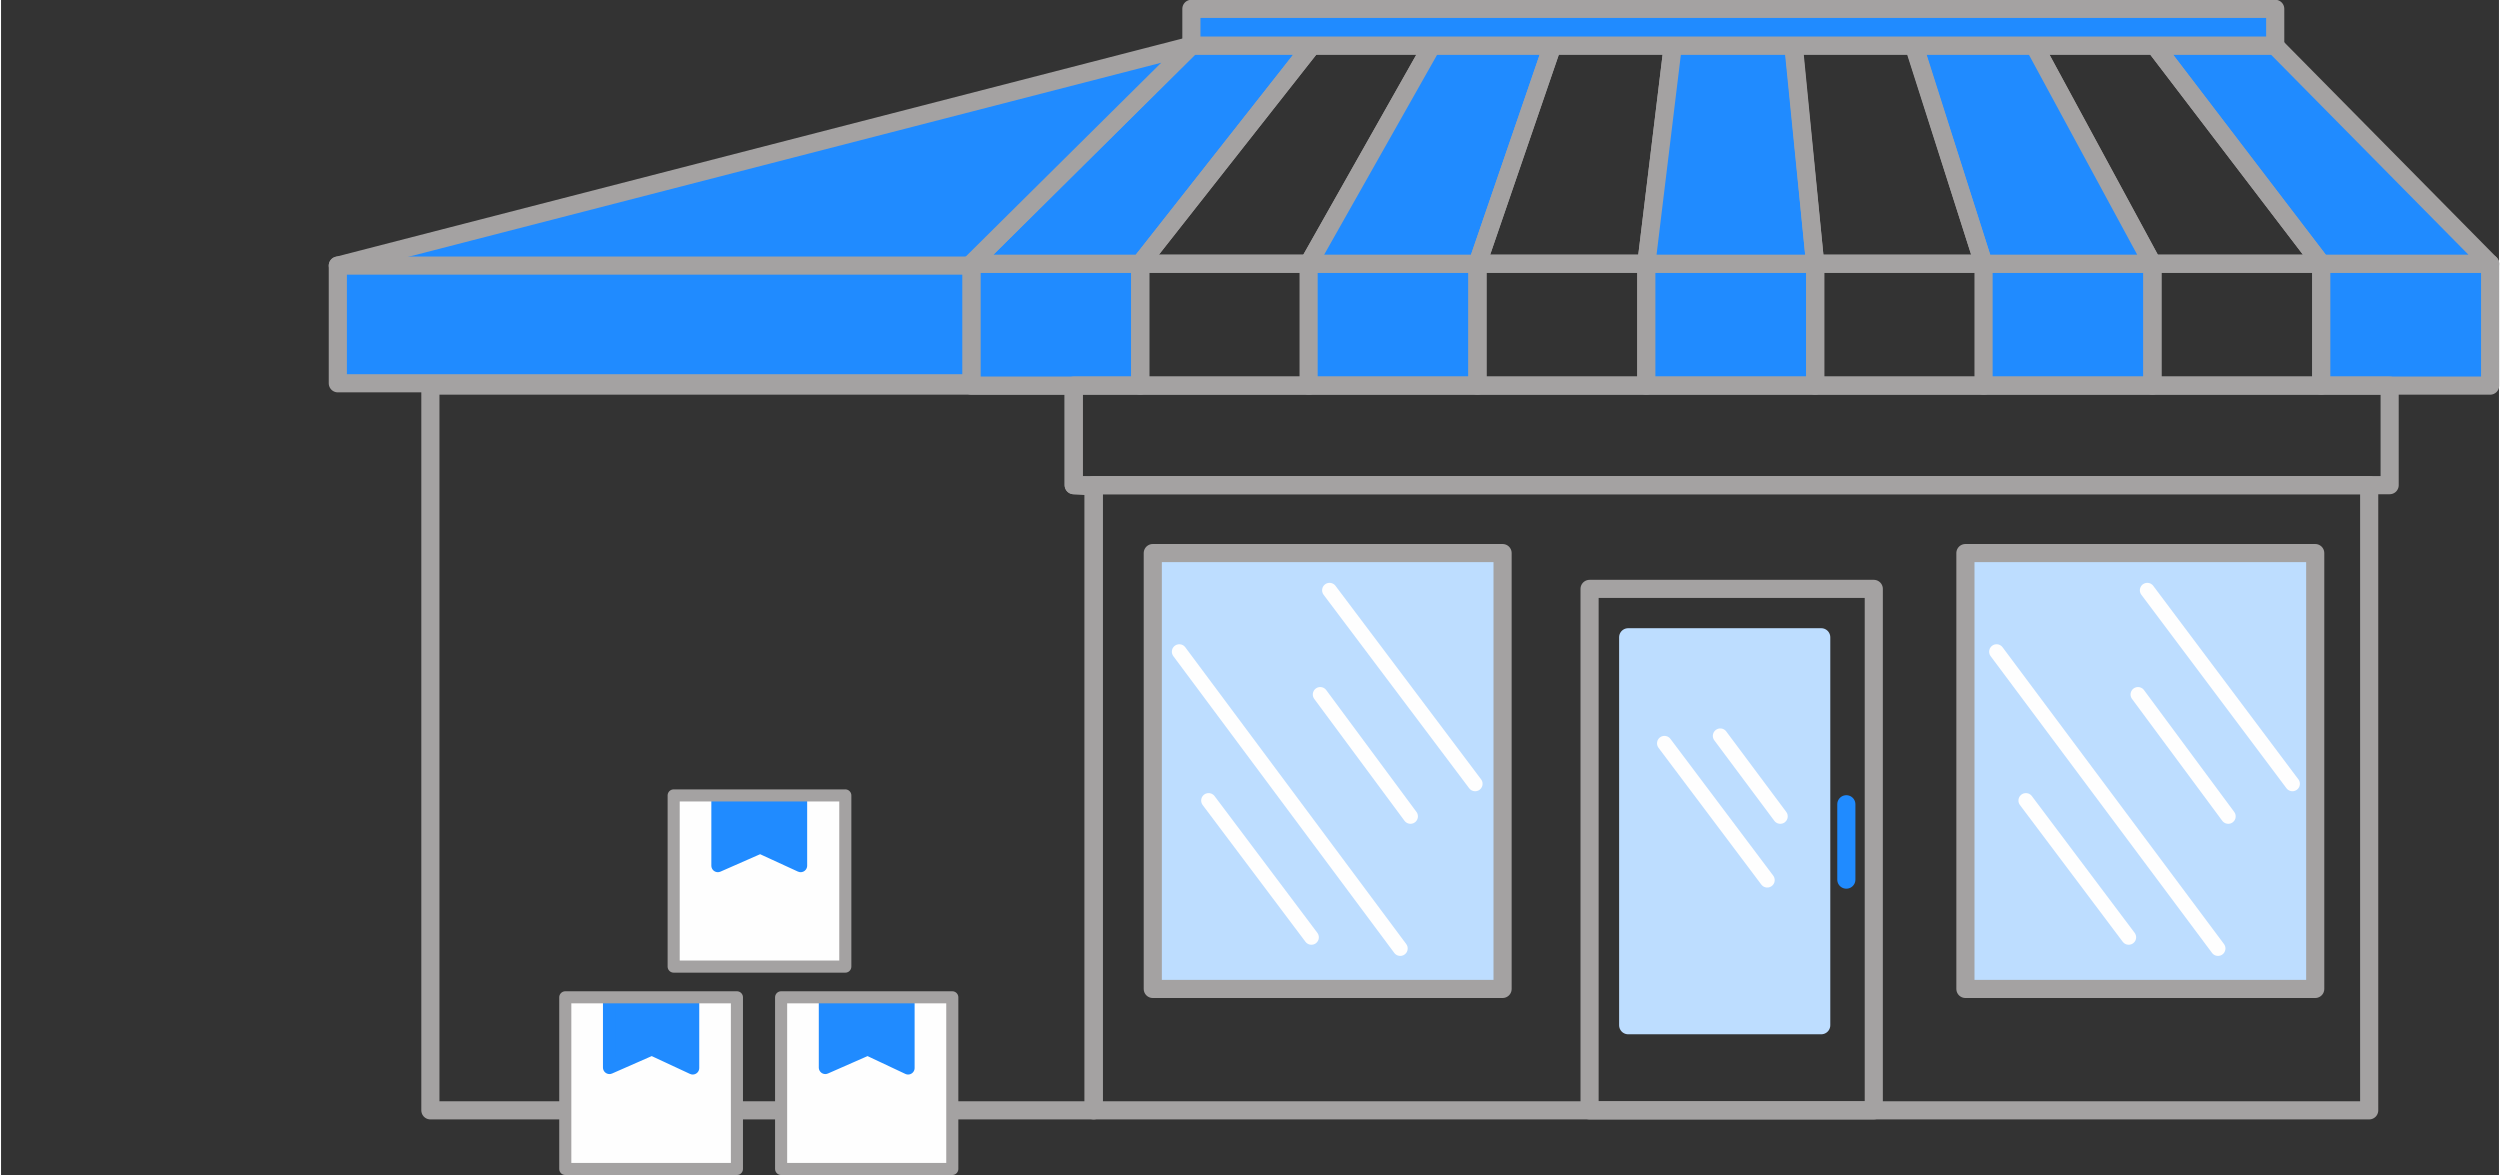
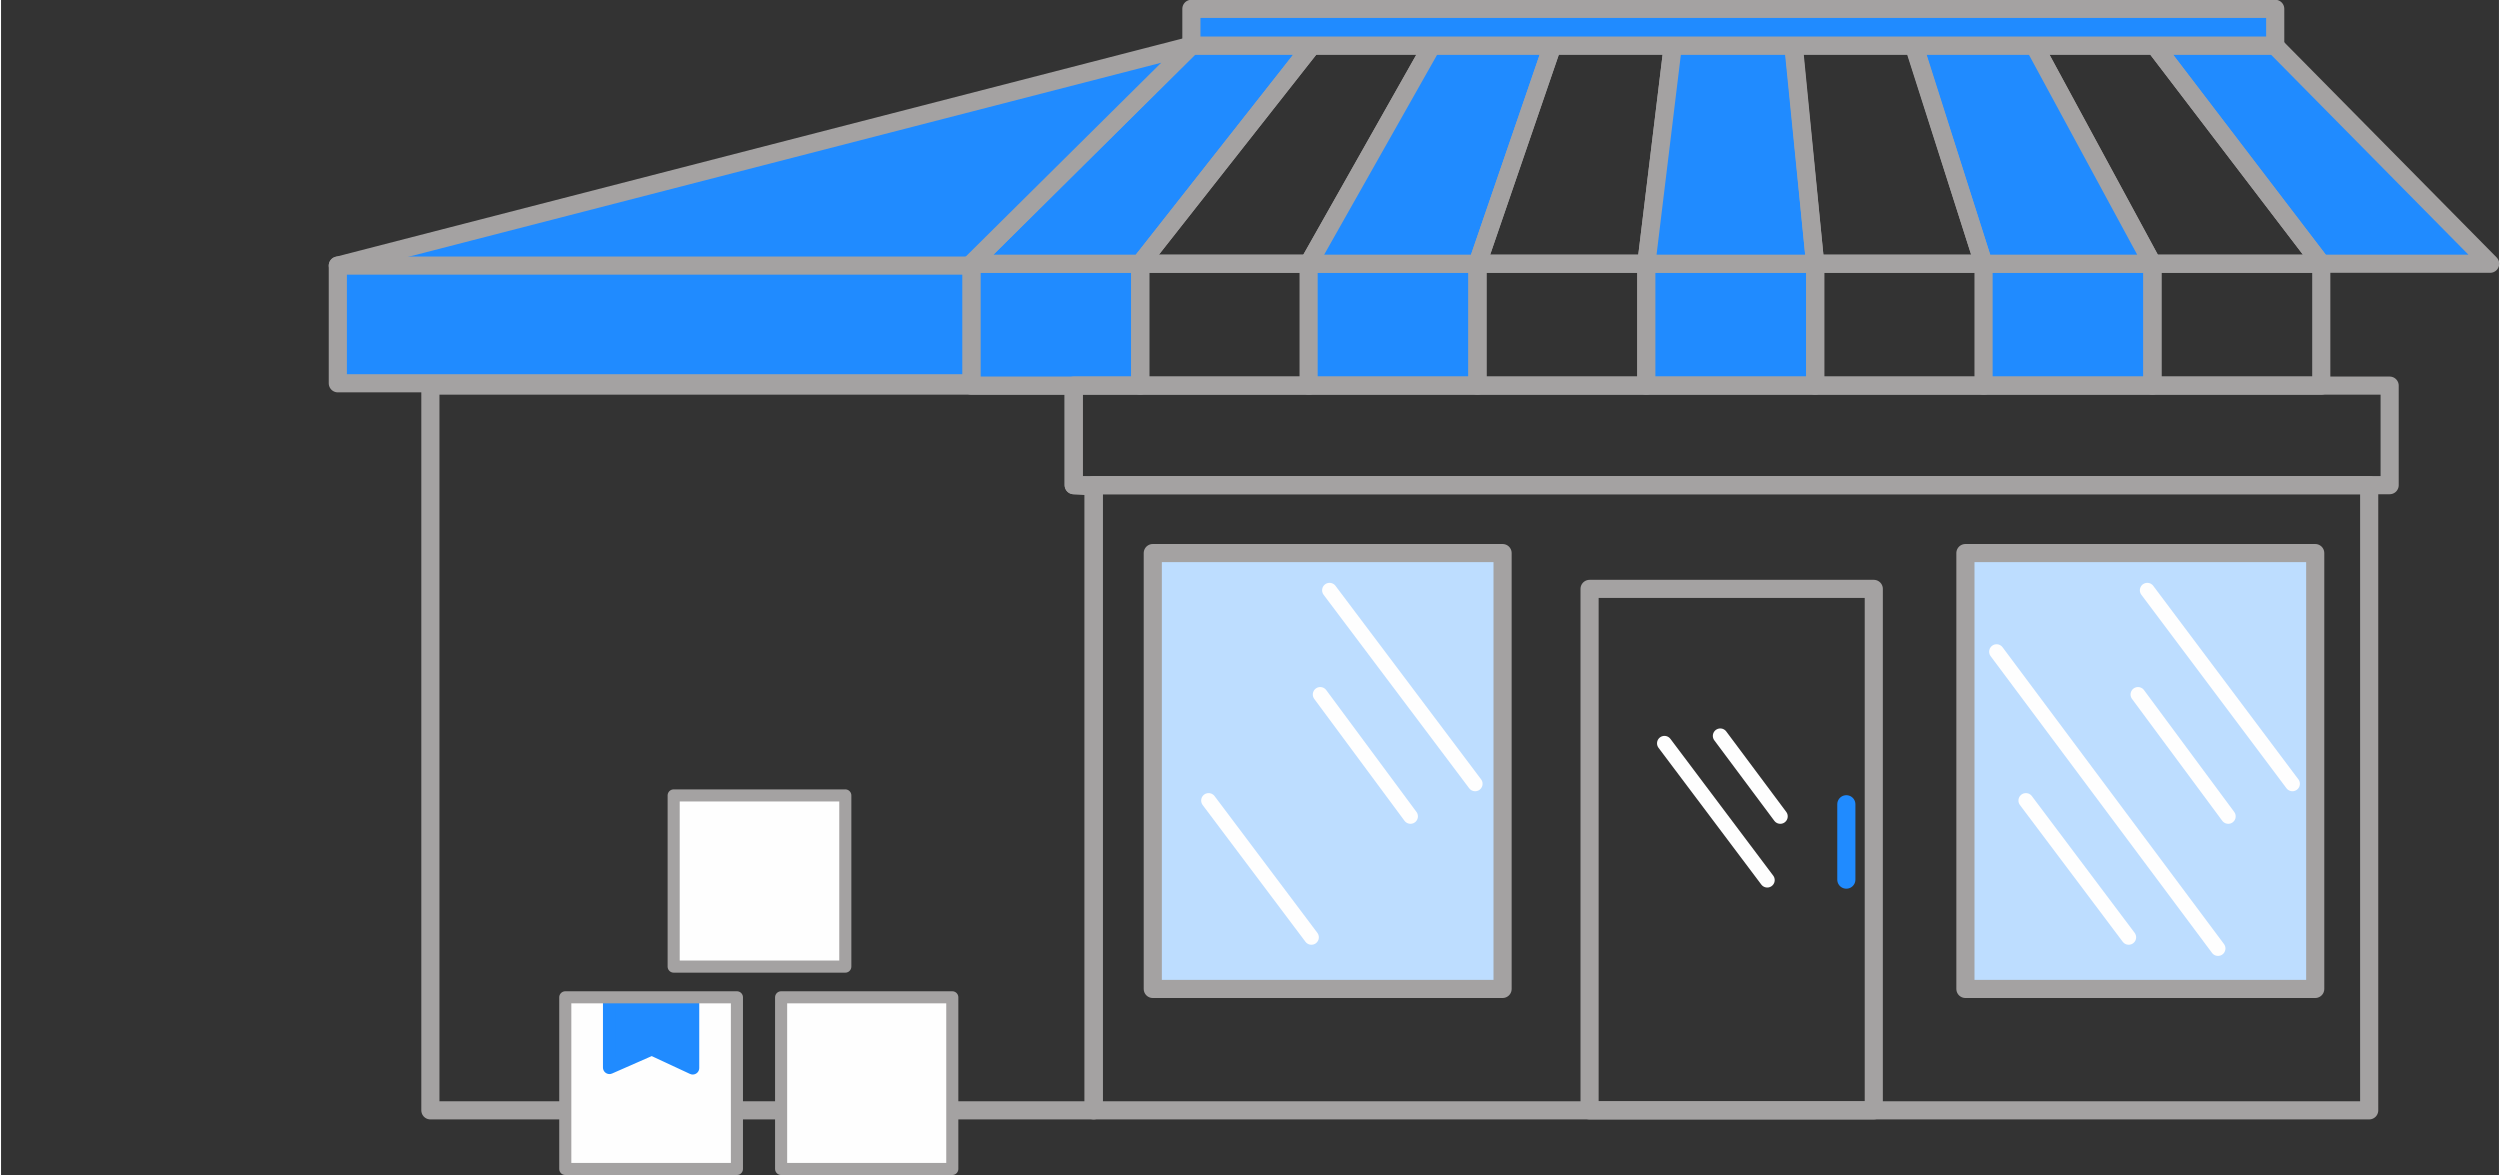
<svg xmlns="http://www.w3.org/2000/svg" id="svg155" viewBox="0 0 53.7 25.26" style="shape-rendering:geometricPrecision; text-rendering:geometricPrecision; image-rendering:optimizeQuality; fill-rule:evenodd; clip-rule:evenodd" height="188px" width="400px" xml:space="preserve">
  <rect x="0" y="0" width="53.7" height="25.26" fill="#333333" stroke="none" />
  <defs id="defs16">
    <style id="style2" type="text/css">  .str5 {stroke:#208BFF;stroke-width:0.28;stroke-linecap:round;stroke-linejoin:round;stroke-miterlimit:22.926} .str6 {stroke:#A4A2A2;stroke-width:0.26;stroke-linecap:round;stroke-linejoin:round;stroke-miterlimit:22.926} .str2 {stroke:#208BFF;stroke-width:0.39;stroke-linecap:round;stroke-linejoin:round;stroke-miterlimit:22.926} .str0 {stroke:#A4A2A2;stroke-width:0.39;stroke-linecap:round;stroke-linejoin:round;stroke-miterlimit:22.926} .str1 {stroke:#BDDDFF;stroke-width:0.39;stroke-linecap:round;stroke-linejoin:round;stroke-miterlimit:22.926} .str4 {stroke:#A4A2A2;stroke-width:0.19;stroke-linecap:round;stroke-linejoin:round;stroke-miterlimit:22.926} .str3 {stroke:#FEFEFE;stroke-width:0.32;stroke-linecap:round;stroke-linejoin:round;stroke-miterlimit:22.926} .fil0 {fill:none} .fil3 {fill:#FEFEFE} .fil1 {fill:#208BFF} .fil2 {fill:#BDDDFF}  </style>
    <clipPath id="id0">
      <path id="path4" d="M4.81 15.68l3.69 0 0 3.68 -3.69 0 0 -3.68z" />
    </clipPath>
    <clipPath id="id1">
      <path id="path7" d="M12.13 21.44l3.69 0 0 3.69 -3.69 0 0 -3.69z" />
    </clipPath>
    <clipPath id="id2">
-       <path id="path10" d="M16.77 21.44l3.68 0 0 3.69 -3.68 0 0 -3.69z" />
+       <path id="path10" d="M16.77 21.44z" />
    </clipPath>
    <clipPath id="id3">
-       <path id="path13" d="M14.46 17.1l3.69 0 0 3.68 -3.69 0 0 -3.68z" />
-     </clipPath>
+       </clipPath>
  </defs>
  <g id="Слой_x0020_1">
    <polygon style="fill:none;stroke:#a4a2a2;stroke-width:0.39;stroke-linecap:round;stroke-linejoin:round;stroke-miterlimit:22.926" id="polygon19" points="23.49,10.46 23.49,23.87 9.23,23.87 9.23,8.29 23.06,8.29 23.06,10.43 " class="fil0 str0" />
    <rect style="fill:#208bff;stroke:#a4a2a2;stroke-width:0.39;stroke-linecap:round;stroke-linejoin:round;stroke-miterlimit:22.926" id="rect21" height="2.62" width="3.63" y="5.67" x="20.86" class="fil1 str0" />
    <rect style="fill:none;stroke:#a4a2a2;stroke-width:0.39;stroke-linecap:round;stroke-linejoin:round;stroke-miterlimit:22.926" id="rect23" height="2.62" width="3.63" y="5.67" x="24.49" class="fil0 str0" />
    <rect style="fill:#208bff;stroke:#a4a2a2;stroke-width:0.39;stroke-linecap:round;stroke-linejoin:round;stroke-miterlimit:22.926" id="rect25" height="2.62" width="3.63" y="5.67" x="28.11" class="fil1 str0" />
    <rect style="fill:none;stroke:#a4a2a2;stroke-width:0.39;stroke-linecap:round;stroke-linejoin:round;stroke-miterlimit:22.926" id="rect27" height="2.62" width="3.63" y="5.67" x="31.74" class="fil0 str0" />
    <rect style="fill:#208bff;stroke:#a4a2a2;stroke-width:0.39;stroke-linecap:round;stroke-linejoin:round;stroke-miterlimit:22.926" id="rect29" height="2.62" width="3.63" y="5.67" x="35.37" class="fil1 str0" />
    <rect style="fill:none;stroke:#a4a2a2;stroke-width:0.39;stroke-linecap:round;stroke-linejoin:round;stroke-miterlimit:22.926" id="rect31" height="2.62" width="3.63" y="5.67" x="39" class="fil0 str0" />
    <rect style="fill:#208bff;stroke:#a4a2a2;stroke-width:0.39;stroke-linecap:round;stroke-linejoin:round;stroke-miterlimit:22.926" id="rect33" height="2.62" width="3.63" y="5.67" x="42.62" class="fil1 str0" />
    <rect style="fill:none;stroke:#a4a2a2;stroke-width:0.39;stroke-linecap:round;stroke-linejoin:round;stroke-miterlimit:22.926" id="rect35" height="2.62" width="3.63" y="5.67" x="46.25" class="fil0 str0" />
-     <rect style="fill:#208bff;stroke:#a4a2a2;stroke-width:0.39;stroke-linecap:round;stroke-linejoin:round;stroke-miterlimit:22.926" id="rect37" height="2.62" width="3.63" y="5.67" x="49.88" class="fil1 str0" />
    <polygon style="fill:#208bff;stroke:#a4a2a2;stroke-width:0.39;stroke-linecap:round;stroke-linejoin:round;stroke-miterlimit:22.926" id="polygon39" points="20.86,5.67 25.59,0.98 28.18,0.98 24.49,5.67 " class="fil1 str0" />
    <polygon style="fill:none;stroke:#a4a2a2;stroke-width:0.39;stroke-linecap:round;stroke-linejoin:round;stroke-miterlimit:22.926" id="polygon41" points="24.49,5.67 28.18,0.98 30.76,0.98 28.11,5.67 " class="fil0 str0" />
    <polygon style="fill:#208bff;stroke:#a4a2a2;stroke-width:0.39;stroke-linecap:round;stroke-linejoin:round;stroke-miterlimit:22.926" id="polygon43" points="28.11,5.67 30.76,0.98 33.35,0.98 31.74,5.67 " class="fil1 str0" />
    <polygon style="fill:none;stroke:#a4a2a2;stroke-width:0.39;stroke-linecap:round;stroke-linejoin:round;stroke-miterlimit:22.926" id="polygon45" points="31.74,5.67 33.35,0.98 35.94,0.98 35.37,5.67 " class="fil0 str0" />
    <polygon style="fill:#208bff;stroke:#a4a2a2;stroke-width:0.39;stroke-linecap:round;stroke-linejoin:round;stroke-miterlimit:22.926" id="polygon47" points="35.37,5.67 35.94,0.98 38.53,0.98 39,5.67 " class="fil1 str0" />
    <polygon style="fill:#208bff;stroke:#a4a2a2;stroke-width:0.39;stroke-linecap:round;stroke-linejoin:round;stroke-miterlimit:22.926" id="polygon49" points="53.51,5.67 48.88,0.98 46.3,0.98 49.88,5.67 " class="fil1 str0" />
    <polygon style="fill:none;stroke:#a4a2a2;stroke-width:0.39;stroke-linecap:round;stroke-linejoin:round;stroke-miterlimit:22.926" id="polygon51" points="49.88,5.67 46.3,0.98 43.71,0.98 46.25,5.67 " class="fil0 str0" />
    <polygon style="fill:#208bff;stroke:#a4a2a2;stroke-width:0.39;stroke-linecap:round;stroke-linejoin:round;stroke-miterlimit:22.926" id="polygon53" points="46.25,5.67 43.71,0.98 41.13,0.98 42.62,5.67 " class="fil1 str0" />
    <polygon style="fill:none;stroke:#a4a2a2;stroke-width:0.39;stroke-linecap:round;stroke-linejoin:round;stroke-miterlimit:22.926" id="polygon55" points="42.62,5.67 41.12,0.98 38.54,0.98 39,5.67 " class="fil0 str0" />
    <rect style="fill:#208bff;stroke:#a4a2a2;stroke-width:0.39;stroke-linecap:round;stroke-linejoin:round;stroke-miterlimit:22.926" id="rect57" height="0.79" width="23.3" y="0.19" x="25.59" class="fil1 str0" />
    <rect style="fill:none;stroke:#a4a2a2;stroke-width:0.39;stroke-linecap:round;stroke-linejoin:round;stroke-miterlimit:22.926" id="rect59" height="13.44" width="27.42" y="10.43" x="23.49" class="fil0 str0" />
    <rect style="fill:none;stroke:#a4a2a2;stroke-width:0.39;stroke-linecap:round;stroke-linejoin:round;stroke-miterlimit:22.926" id="rect61" height="2.14" width="28.29" y="8.29" x="23.06" class="fil0 str0" />
    <rect style="fill:#bdddff;stroke:#a4a2a2;stroke-width:0.39;stroke-linecap:round;stroke-linejoin:round;stroke-miterlimit:22.926" id="rect63" height="9.37" width="7.52" y="11.89" x="24.76" class="fil2 str0" />
    <rect style="fill:#bdddff;stroke:#a4a2a2;stroke-width:0.39;stroke-linecap:round;stroke-linejoin:round;stroke-miterlimit:22.926" id="rect65" height="9.37" width="7.52" y="11.89" x="42.23" class="fil2 str0" />
    <rect style="fill:none;stroke:#a4a2a2;stroke-width:0.39;stroke-linecap:round;stroke-linejoin:round;stroke-miterlimit:22.926" id="rect67" height="11.21" width="6.11" y="12.66" x="34.15" class="fil0 str0" />
-     <rect style="fill:#bdddff;stroke:#bdddff;stroke-width:0.39;stroke-linecap:round;stroke-linejoin:round;stroke-miterlimit:22.926" id="rect69" height="8.34" width="4.15" y="13.7" x="34.98" class="fil2 str1" />
    <line style="fill:none;stroke:#208bff;stroke-width:0.39;stroke-linecap:round;stroke-linejoin:round;stroke-miterlimit:22.926" id="line71" y2="18.91" x2="39.67" y1="17.29" x1="39.67" class="fil0 str2" />
    <line style="fill:none;stroke:#fefefe;stroke-width:0.32;stroke-linecap:round;stroke-linejoin:round;stroke-miterlimit:22.926" id="line73" y2="20.15" x2="28.17" y1="17.21" x1="25.96" class="fil0 str3" />
-     <line style="fill:none;stroke:#fefefe;stroke-width:0.32;stroke-linecap:round;stroke-linejoin:round;stroke-miterlimit:22.926" id="line75" y2="20.39" x2="30.08" y1="14.01" x1="25.33" class="fil0 str3" />
    <line style="fill:none;stroke:#fefefe;stroke-width:0.32;stroke-linecap:round;stroke-linejoin:round;stroke-miterlimit:22.926" id="line77" y2="17.55" x2="30.3" y1="14.93" x1="28.36" class="fil0 str3" />
    <line style="fill:none;stroke:#fefefe;stroke-width:0.32;stroke-linecap:round;stroke-linejoin:round;stroke-miterlimit:22.926" id="line79" y2="16.85" x2="31.69" y1="12.69" x1="28.56" class="fil0 str3" />
    <line style="fill:none;stroke:#fefefe;stroke-width:0.32;stroke-linecap:round;stroke-linejoin:round;stroke-miterlimit:22.926" id="line81" y2="20.15" x2="45.74" y1="17.21" x1="43.53" class="fil0 str3" />
    <line style="fill:none;stroke:#fefefe;stroke-width:0.32;stroke-linecap:round;stroke-linejoin:round;stroke-miterlimit:22.926" id="line83" y2="20.39" x2="47.66" y1="14.01" x1="42.9" class="fil0 str3" />
    <line style="fill:none;stroke:#fefefe;stroke-width:0.32;stroke-linecap:round;stroke-linejoin:round;stroke-miterlimit:22.926" id="line85" y2="17.55" x2="47.88" y1="14.93" x1="45.94" class="fil0 str3" />
    <line style="fill:none;stroke:#fefefe;stroke-width:0.32;stroke-linecap:round;stroke-linejoin:round;stroke-miterlimit:22.926" id="line87" y2="16.85" x2="49.26" y1="12.69" x1="46.14" class="fil0 str3" />
    <line style="fill:none;stroke:#fefefe;stroke-width:0.32;stroke-linecap:round;stroke-linejoin:round;stroke-miterlimit:22.926" id="line89" y2="18.92" x2="37.97" y1="15.98" x1="35.76" class="fil0 str3" />
    <line style="fill:none;stroke:#fefefe;stroke-width:0.32;stroke-linecap:round;stroke-linejoin:round;stroke-miterlimit:22.926" id="line91" y2="17.55" x2="38.25" y1="15.82" x1="36.96" class="fil0 str3" />
    <polygon style="fill:#208bff;stroke:#a4a2a2;stroke-width:0.39;stroke-linecap:round;stroke-linejoin:round;stroke-miterlimit:22.926" id="polygon93" points="20.86,8.24 20.86,5.67 25.59,0.98 7.24,5.71 7.24,8.24 " class="fil1 str0" />
    <line style="fill:none;stroke:#a4a2a2;stroke-width:0.39;stroke-linecap:round;stroke-linejoin:round;stroke-miterlimit:22.926" id="line95" y2="5.71" x2="20.86" y1="5.71" x1="7.24" class="fil0 str0" />
    <polygon transform="translate(0,-2.9516314e-6)" style="fill:#fefefe" id="polygon127" points="12.13,25.13 12.13,21.44 15.82,21.44 15.82,25.13 " class="fil3" />
    <g id="g132" clip-path="url(#id1)">
      <g id="_2718275116272">
        <polygon style="fill:#208bff;stroke:#208bff;stroke-width:0.28;stroke-linecap:round;stroke-linejoin:round;stroke-miterlimit:22.926" points="14.87,21.4 14.87,22.96 13.99,22.55 13.08,22.95 13.08,21.4 " class="fil1 str5" id="polygon129" />
      </g>
    </g>
    <polygon style="fill:none;stroke:#a4a2a2;stroke-width:0.26;stroke-linecap:round;stroke-linejoin:round;stroke-miterlimit:22.926" id="polygon134" points="15.82,21.44 15.82,25.13 12.13,25.13 12.13,21.44 " class="fil0 str6" />
    <polygon style="fill:#fefefe" id="polygon136" points="20.45,21.44 20.45,25.13 16.77,25.13 16.77,21.44 " class="fil3" />
    <g id="g141" clip-path="url(#id2)">
      <g id="_2718297515168">
        <polygon style="fill:#208bff;stroke:#208bff;stroke-width:0.28;stroke-linecap:round;stroke-linejoin:round;stroke-miterlimit:22.926" points="19.5,21.4 19.5,22.96 18.63,22.55 17.72,22.95 17.72,21.4 " class="fil1 str5" id="polygon138" />
      </g>
    </g>
    <polygon style="fill:none;stroke:#a4a2a2;stroke-width:0.26;stroke-linecap:round;stroke-linejoin:round;stroke-miterlimit:22.926" id="polygon143" points="20.45,21.44 20.45,25.13 16.77,25.13 16.77,21.44 " class="fil0 str6" />
    <polygon style="fill:#fefefe" id="polygon145" points="18.15,17.1 18.15,20.78 14.46,20.78 14.46,17.1 " class="fil3" />
    <g id="g150" clip-path="url(#id3)">
      <g id="_2717765905088">
        <polygon style="fill:#208bff;stroke:#208bff;stroke-width:0.28;stroke-linecap:round;stroke-linejoin:round;stroke-miterlimit:22.926" points="17.19,17.05 17.19,18.61 16.32,18.21 15.41,18.61 15.41,17.05 " class="fil1 str5" id="polygon147" />
      </g>
    </g>
    <polygon style="fill:none;stroke:#a4a2a2;stroke-width:0.26;stroke-linecap:round;stroke-linejoin:round;stroke-miterlimit:22.926" id="polygon152" points="18.15,17.1 18.15,20.78 14.46,20.78 14.46,17.1 " class="fil0 str6" />
  </g>
</svg>